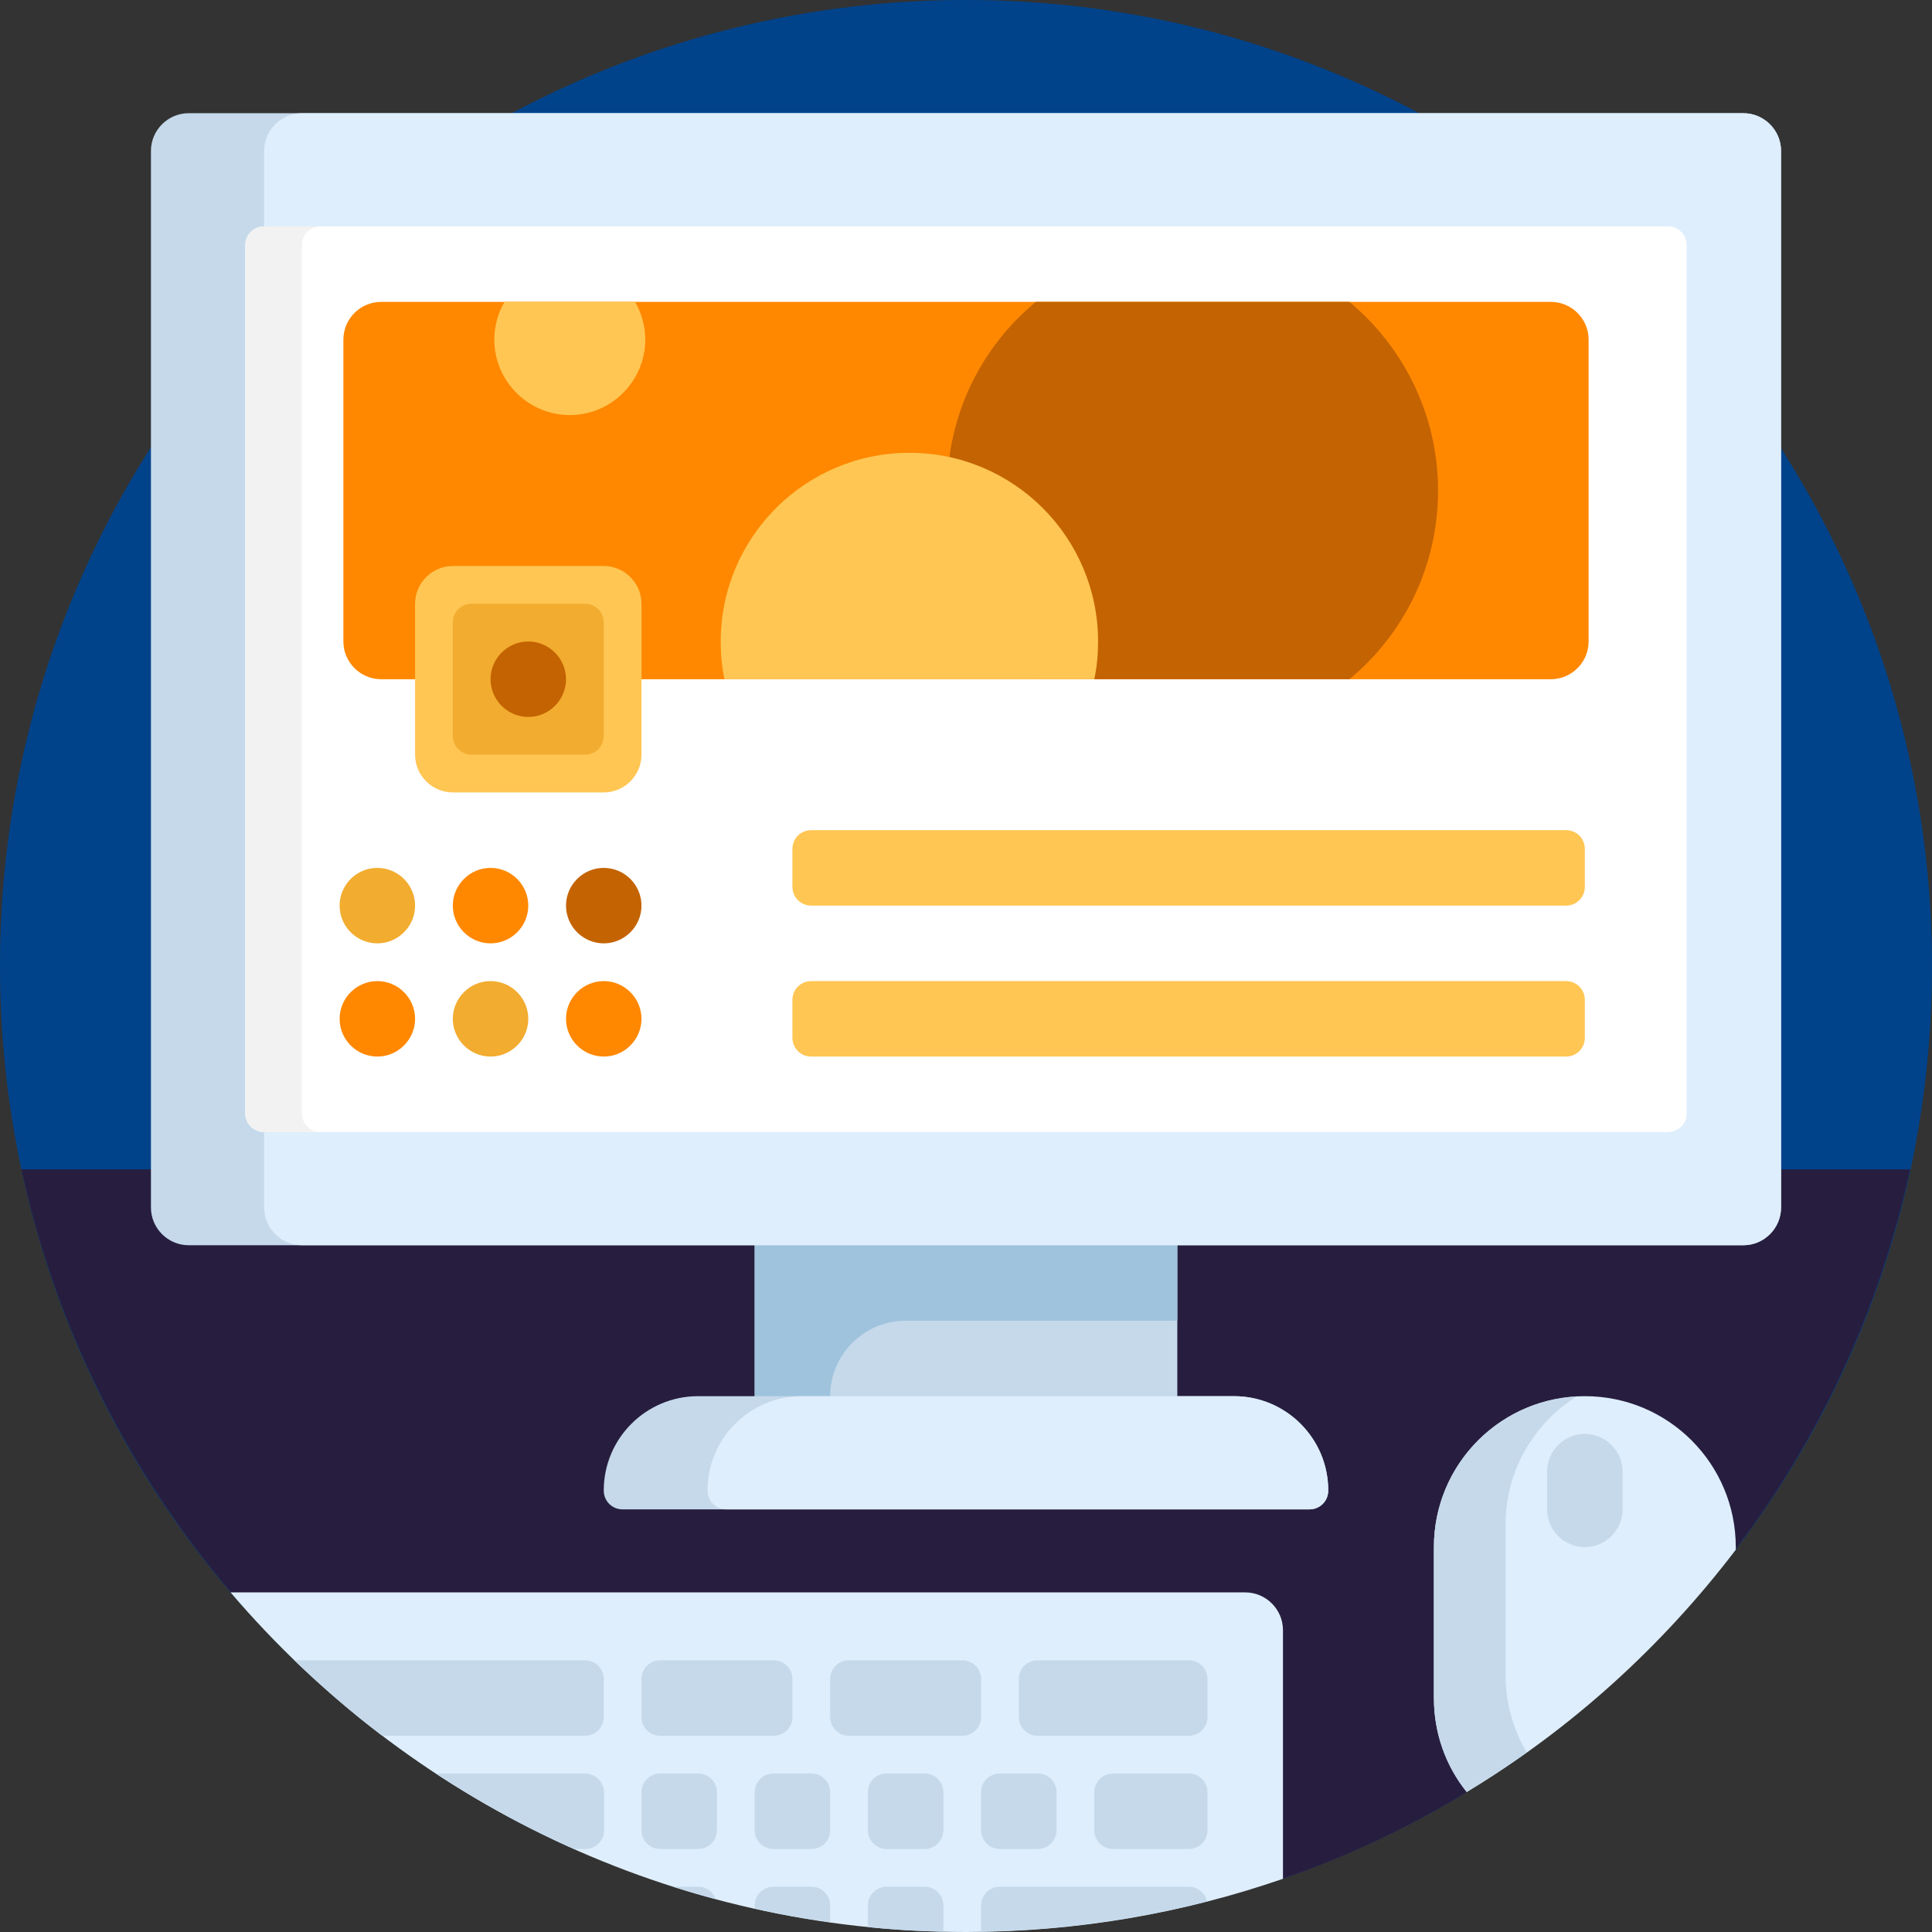
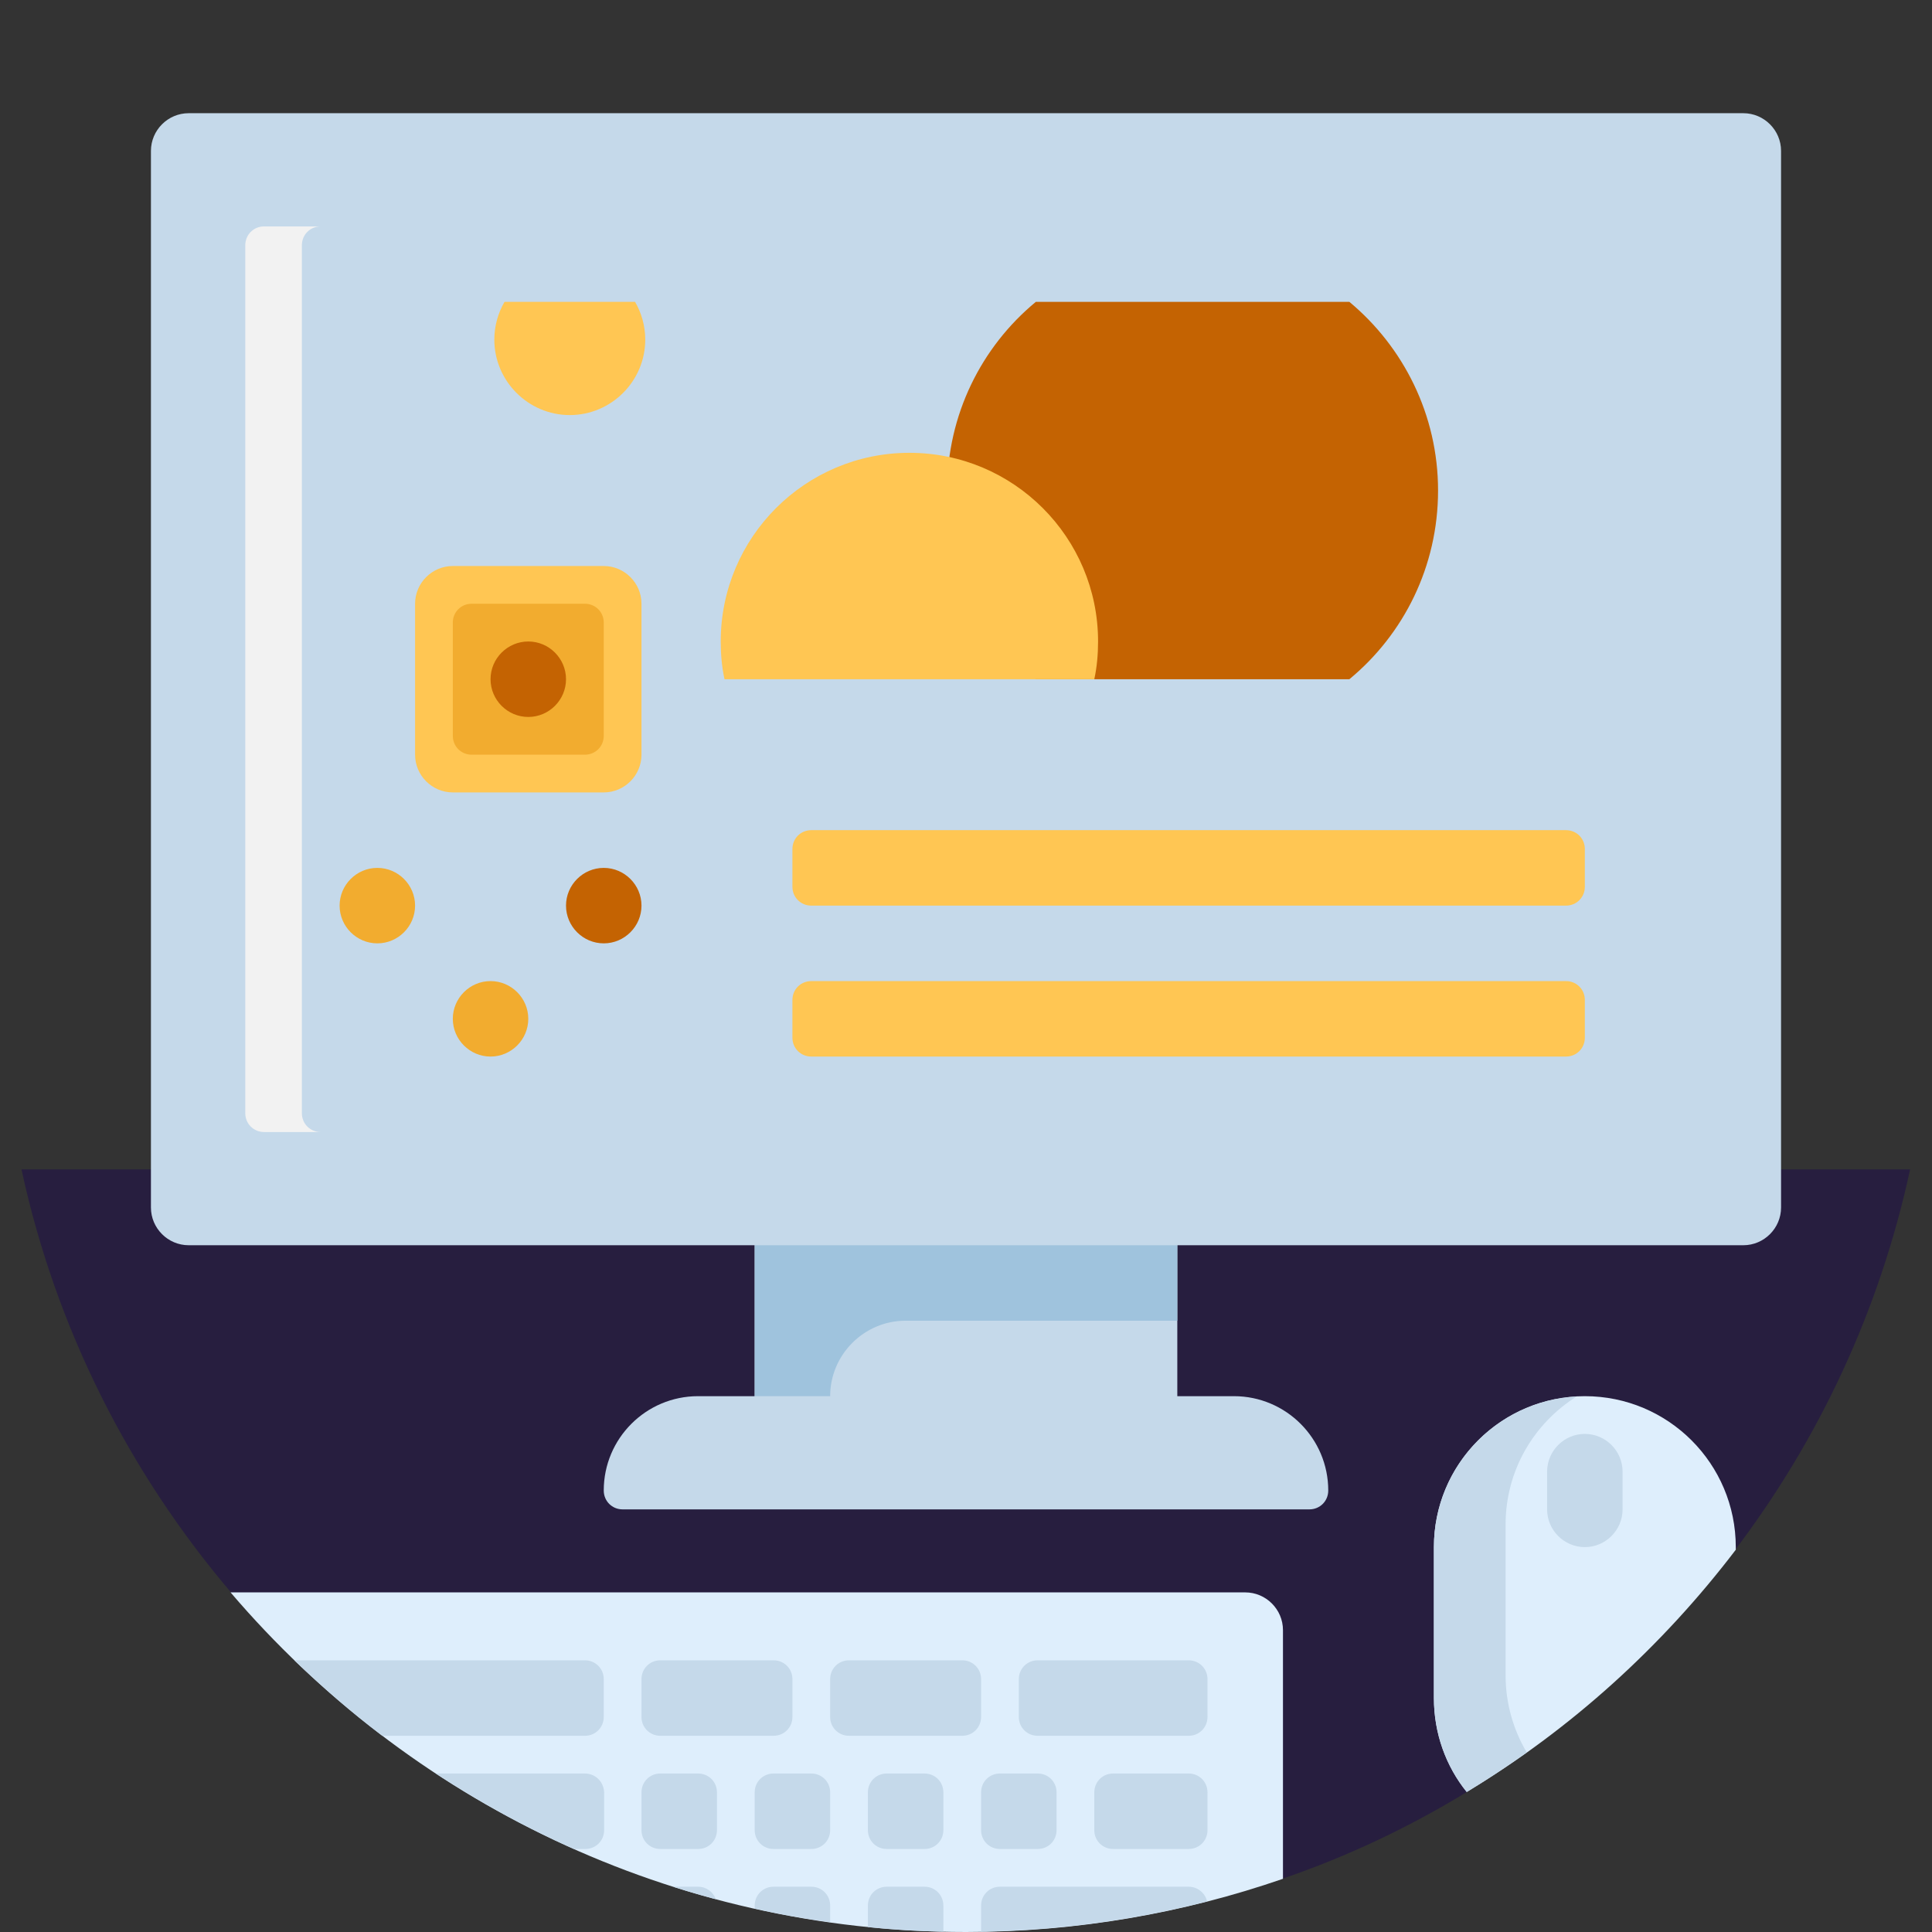
<svg xmlns="http://www.w3.org/2000/svg" id="Capa_1" x="0px" y="0px" viewBox="0 0 512 512" style="enable-background:new 0 0 512 512;" xml:space="preserve">
  <rect x="0" y="0" width="512" height="512" fill="#333333" stroke="none" />
  <style type="text/css">	.st0{fill:#00438B;}	.st1{fill:#271E3F;}	.st2{fill:#C5D9EA;}	.st3{fill:#9FC3DD;}	.st4{fill:#DEEEFC;}	.st5{fill:#FFFFFF;}	.st6{fill:#F2F2F2;}	.st7{fill:#FF8800;}	.st8{fill:#C46302;}	.st9{fill:#FFC653;}	.st10{fill:#F2AC2F;}</style>
-   <path class="st0" d="M388.9,474.8c-15.5,9.5-32.2,17.3-49.6,23.3c-4.3,1.5-8.8-1.7-8.8-6.3v-50.3c0-5.5-4.5-10-10-10H77.9  c-5.3,0-10.4-2.3-14-6.3C24.1,380.1,0,320.9,0,256C0,114.6,114.6,0,256,0c141.3,0,256.3,115.3,256,256.6  c-0.1,58.2-19.7,111.8-52.5,154.7c-4.6-1.2-9.3-1.8-14.3-1.8l0,0c-31.1,0-56.3,25.2-56.3,56.3L388.9,474.8L388.9,474.8z" />
  <path class="st1" d="M388.9,474.8c-15.4,9.4-31.8,17.2-49.1,23.1c-3.6,1.3-7.4-1.5-7.4-5.3v-53c0-5.5-4.5-10-10-10H77.5  c-6.2,0-12.2-2.7-16.2-7.5c-27-31.7-46.5-70-55.6-112.2h500.5c-8.1,37.5-24.3,71.9-46.8,101.4c-4.6-1.2-9.3-1.8-14.3-1.8l0,0  c-31.1,0-56.3,25.2-56.3,56.3L388.9,474.8L388.9,474.8z" />
  <path class="st2" d="M312,390H200v-79h112V390z" />
  <path class="st3" d="M220,370v20h-20v-70h112v30h-72C229,350,220,359,220,370z" />
  <path class="st2" d="M472,40v280c0,5.5-4.5,10-10,10H50c-5.5,0-10-4.5-10-10V40c0-5.5,4.5-10,10-10h412C467.5,30,472,34.5,472,40z   M327,370H185c-13.8,0-25,11.2-25,25l0,0c0,2.8,2.2,5,5,5h182c2.8,0,5-2.2,5-5l0,0C352,381.2,340.8,370,327,370z" />
-   <path class="st4" d="M472,40v280c0,5.5-4.5,10-10,10H80c-5.5,0-10-4.5-10-10V40c0-5.5,4.5-10,10-10h382C467.5,30,472,34.5,472,40z   M327,370H212.5c-13.8,0-25,11.2-25,25c0,2.8,2.2,5,5,5H347c2.8,0,5-2.2,5-5C352,381.2,340.8,370,327,370z" />
-   <path class="st5" d="M442,300H70c-2.8,0-5-2.2-5-5V65c0-2.8,2.2-5,5-5h372c2.8,0,5,2.2,5,5v230C447,297.8,444.8,300,442,300z" />
  <path class="st6" d="M85,300H70c-2.8,0-5-2.2-5-5V65c0-2.8,2.2-5,5-5h15c-2.8,0-5,2.2-5,5v230C80,297.8,82.2,300,85,300z" />
  <g>
    <path class="st4" d="M340,497.9c-26.3,9.1-54.6,14.1-84,14.1c-78,0-147.9-34.9-194.9-90H330c5.5,0,10,4.5,10,10V497.9z" />
    <path class="st4" d="M388.7,474.9c-5.5-6.8-8.7-15.5-8.7-24.9v-40c0-22.1,17.9-40,40-40l0,0c22.1,0,40,17.9,40,40v0.7   C440.5,436.3,416.4,458.2,388.7,474.9z" />
  </g>
  <path class="st2" d="M399,444c0,7.5,2.1,14.5,5.6,20.4c-5.2,3.7-10.5,7.2-15.9,10.5c-5.5-6.8-8.7-15.5-8.7-24.9v-40  c0-21.4,16.8-38.8,37.8-39.9c-11.3,7.1-18.8,19.6-18.8,33.9L399,444L399,444z M420,380c-5.5,0-10,4.5-10,10v10c0,5.5,4.5,10,10,10  s10-4.5,10-10v-10C430,384.5,425.5,380,420,380z M215,470h-10c-2.8,0-5,2.2-5,5v10c0,2.8,2.2,5,5,5h10c2.8,0,5-2.2,5-5v-10  C220,472.2,217.8,470,215,470z M215,500h-10c-2.8,0-5,2.2-5,5v0.8c6.6,1.5,13.2,2.7,20,3.6V505C220,502.2,217.8,500,215,500z   M185,500h-6.6c3.7,1.2,7.5,2.3,11.3,3.3C189,501.4,187.2,500,185,500z M155,440H78c7.4,7.1,15.1,13.8,23.3,20H155c2.8,0,5-2.2,5-5  v-10C160,442.2,157.8,440,155,440z M185,470h-10c-2.8,0-5,2.2-5,5v10c0,2.8,2.2,5,5,5h10c2.8,0,5-2.2,5-5v-10  C190,472.2,187.8,470,185,470z M175,460h30c2.8,0,5-2.2,5-5v-10c0-2.8-2.2-5-5-5h-30c-2.8,0-5,2.2-5,5v10  C170,457.8,172.2,460,175,460z M155,470h-39.5c11.6,7.6,23.8,14.3,36.6,20h3c2.8,0,5-2.2,5-5v-10C160,472.2,157.8,470,155,470z   M315,500h-50c-2.8,0-5,2.2-5,5v6.9c20.6-0.3,40.7-3.1,59.9-8C319.4,501.7,317.4,500,315,500z M315,470h-20c-2.8,0-5,2.2-5,5v10  c0,2.8,2.2,5,5,5h20c2.8,0,5-2.2,5-5v-10C320,472.2,317.8,470,315,470z M245,500h-10c-2.8,0-5,2.2-5,5v5.7c6.6,0.7,13.3,1.1,20,1.2  V505C250,502.2,247.8,500,245,500z M315,440h-40c-2.8,0-5,2.2-5,5v10c0,2.8,2.2,5,5,5h40c2.8,0,5-2.2,5-5v-10  C320,442.2,317.8,440,315,440z M245,470h-10c-2.8,0-5,2.2-5,5v10c0,2.8,2.2,5,5,5h10c2.8,0,5-2.2,5-5v-10  C250,472.2,247.8,470,245,470z M260,445c0-2.8-2.2-5-5-5h-30c-2.8,0-5,2.2-5,5v10c0,2.8,2.2,5,5,5h30c2.8,0,5-2.2,5-5V445z M260,485  c0,2.8,2.2,5,5,5h10c2.8,0,5-2.2,5-5v-10c0-2.8-2.2-5-5-5h-10c-2.8,0-5,2.2-5,5V485z" />
-   <path class="st7" d="M421,90v80c0,5.5-4.5,10-10,10H101c-5.5,0-10-4.5-10-10V90c0-5.5,4.5-10,10-10h310C416.5,80,421,84.5,421,90z   M130,230c-5.5,0-10,4.5-10,10s4.5,10,10,10c5.5,0,10-4.5,10-10S135.5,230,130,230z M160,260c-5.5,0-10,4.5-10,10s4.5,10,10,10  s10-4.5,10-10S165.5,260,160,260z M100,260c-5.5,0-10,4.5-10,10s4.5,10,10,10s10-4.5,10-10S105.5,260,100,260z" />
  <path class="st8" d="M274.5,80h83.1c14.3,11.9,23.5,29.9,23.5,50s-9.1,38.1-23.5,50h-83.1c-14.3-11.9-23.5-29.9-23.5-50  S260.1,91.9,274.5,80z" />
  <path class="st9" d="M291,170c0,3.4-0.3,6.8-1,10h-98c-0.7-3.2-1-6.6-1-10c0-27.6,22.4-50,50-50S291,142.4,291,170z M133.7,80  c-1.7,2.9-2.7,6.4-2.7,10c0,11,9,20,20,20s20-9,20-20c0-3.6-1-7.1-2.7-10H133.7z" />
  <path class="st9" d="M170,160v40c0,5.5-4.5,10-10,10h-40c-5.5,0-10-4.5-10-10v-40c0-5.5,4.5-10,10-10h40  C165.5,150,170,154.5,170,160z M415,220H215c-2.8,0-5,2.2-5,5v10c0,2.8,2.2,5,5,5h200c2.8,0,5-2.2,5-5v-10  C420,222.2,417.8,220,415,220z M415,260H215c-2.8,0-5,2.2-5,5v10c0,2.8,2.2,5,5,5h200c2.8,0,5-2.2,5-5v-10  C420,262.2,417.8,260,415,260z" />
  <path class="st10" d="M160,165v30c0,2.8-2.2,5-5,5h-30c-2.8,0-5-2.2-5-5v-30c0-2.8,2.2-5,5-5h30C157.8,160,160,162.2,160,165z   M100,230c-5.5,0-10,4.5-10,10s4.5,10,10,10s10-4.5,10-10S105.5,230,100,230z M130,260c-5.5,0-10,4.5-10,10s4.5,10,10,10  c5.5,0,10-4.5,10-10S135.5,260,130,260z" />
  <path class="st8" d="M150,180c0,5.5-4.5,10-10,10s-10-4.5-10-10s4.5-10,10-10S150,174.5,150,180z M160,230c-5.5,0-10,4.5-10,10  s4.5,10,10,10s10-4.5,10-10S165.5,230,160,230z" />
</svg>